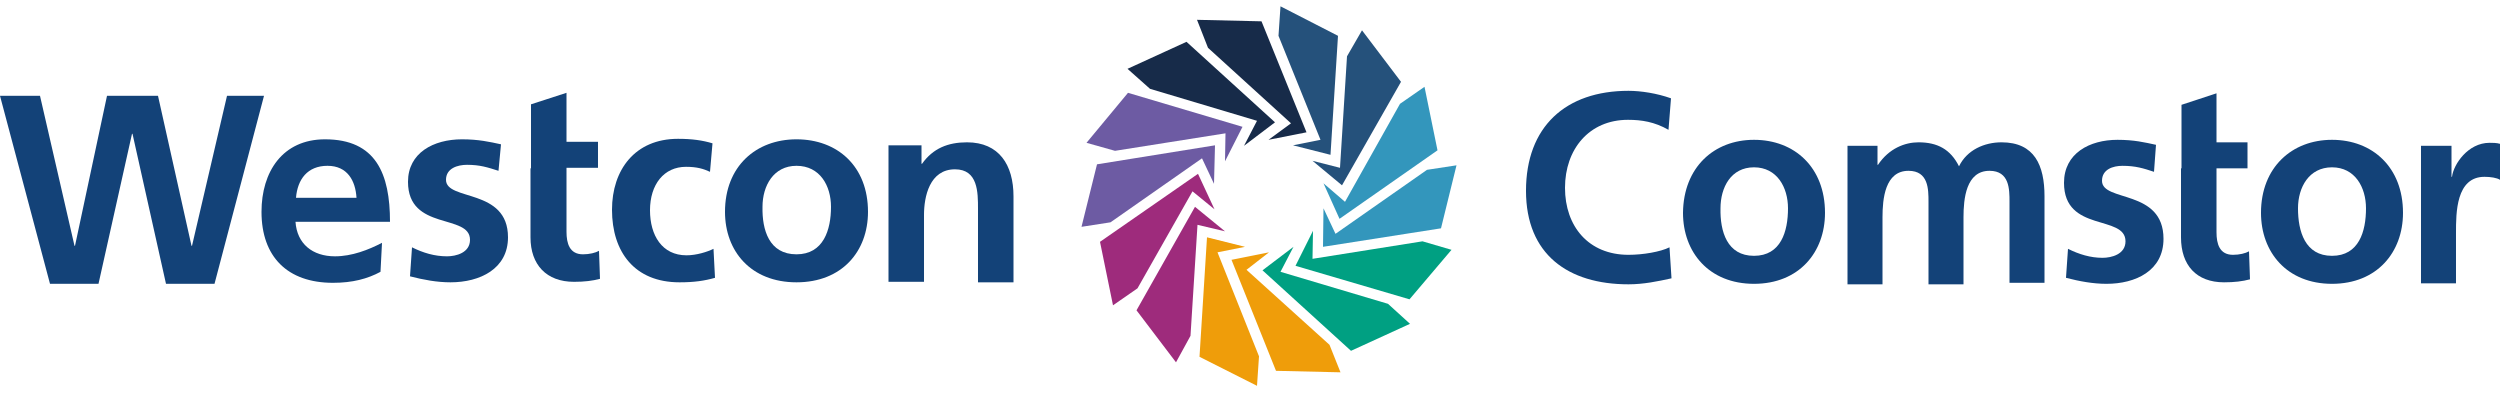
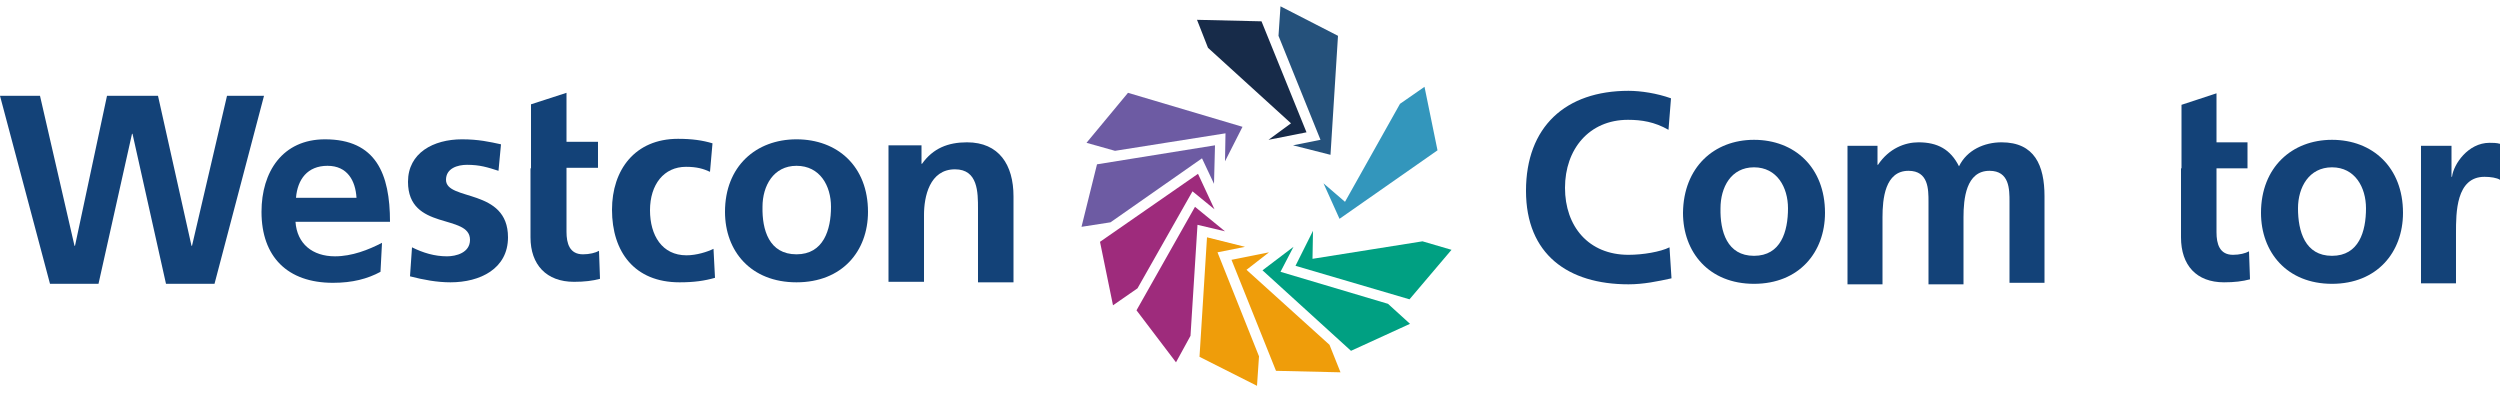
<svg xmlns="http://www.w3.org/2000/svg" width="216" height="34" viewBox="0 0 216 34" fill="none">
  <path d="M151.546 12.08C155.045 12.08 157.68 14.456 157.68 18.387C157.68 21.8 155.434 24.522 151.546 24.522C147.658 24.522 145.411 21.8 145.411 18.387C145.454 14.456 148.09 12.08 151.546 12.08ZM151.546 22.103C153.878 22.103 154.483 19.986 154.483 17.999C154.483 16.184 153.533 14.456 151.546 14.456C149.558 14.456 148.651 16.184 148.651 17.999C148.608 19.986 149.213 22.103 151.546 22.103Z" fill="#134278" />
  <path d="M159.408 12.598H162.216V14.24H162.259C163.21 12.815 164.592 12.296 165.758 12.296C167.4 12.296 168.523 12.901 169.258 14.37C169.949 12.944 171.461 12.296 172.93 12.296C175.781 12.296 176.645 14.283 176.645 16.962V24.435H173.621V17.437C173.621 16.357 173.621 14.758 171.893 14.758C169.862 14.758 169.646 17.178 169.646 18.776V24.565H166.622V17.437C166.622 16.357 166.622 14.758 164.894 14.758C162.864 14.758 162.648 17.178 162.648 18.776V24.565H159.624V12.598" fill="#134278" />
-   <path d="M186.106 14.845C185.198 14.543 184.507 14.327 183.384 14.327C182.563 14.327 181.613 14.629 181.613 15.623C181.613 17.48 186.926 16.314 186.926 20.634C186.926 23.399 184.507 24.522 182.002 24.522C180.835 24.522 179.669 24.306 178.502 24.003L178.675 21.498C179.626 21.973 180.619 22.275 181.656 22.275C182.434 22.275 183.643 21.973 183.643 20.85C183.643 18.517 178.33 20.115 178.33 15.795C178.33 13.247 180.533 12.08 182.952 12.08C184.378 12.08 185.285 12.296 186.278 12.512L186.106 14.845Z" fill="#134278" />
  <path d="M188.482 14.543V9.056L191.506 8.062V12.296H194.184V14.543H191.506V20.072C191.506 21.066 191.765 22.016 192.931 22.016C193.493 22.016 194.011 21.887 194.314 21.714L194.4 24.133C193.752 24.306 193.061 24.392 192.154 24.392C189.778 24.392 188.438 22.923 188.438 20.504V14.543" fill="#134278" />
  <path d="M201.485 12.08C204.984 12.08 207.619 14.456 207.619 18.387C207.619 21.8 205.373 24.522 201.485 24.522C197.597 24.522 195.35 21.8 195.35 18.387C195.35 14.456 198.029 12.08 201.485 12.08ZM201.485 22.103C203.818 22.103 204.422 19.986 204.422 17.999C204.422 16.184 203.472 14.456 201.485 14.456C199.498 14.456 198.547 16.184 198.547 17.999C198.547 19.986 199.152 22.103 201.485 22.103Z" fill="#134278" />
  <path d="M209.131 12.599H211.81V15.277H211.853C211.982 14.197 213.235 12.339 215.093 12.339C215.395 12.339 215.698 12.339 216 12.426V15.536C215.741 15.363 215.179 15.277 214.661 15.277C212.198 15.277 212.198 18.387 212.198 20.115V24.479H209.174V12.599" fill="#134278" />
  <path d="M144.418 24.047C143.251 24.306 141.998 24.565 140.702 24.565C135.475 24.565 131.846 21.973 131.846 16.487C131.846 10.957 135.259 7.847 140.702 7.847C141.782 7.847 143.165 8.063 144.374 8.495L144.158 11.216C142.949 10.525 141.826 10.352 140.659 10.352C137.29 10.352 135.216 12.901 135.216 16.227C135.216 19.554 137.246 22.016 140.702 22.016C141.955 22.016 143.467 21.757 144.245 21.368L144.418 24.047Z" fill="#134278" />
  <path d="M43.07 14.758C42.12 14.456 41.472 14.24 40.349 14.24C39.528 14.24 38.534 14.543 38.534 15.536C38.534 17.394 43.891 16.227 43.891 20.504C43.891 23.226 41.472 24.392 38.923 24.392C37.757 24.392 36.59 24.176 35.424 23.874L35.597 21.368C36.547 21.843 37.541 22.146 38.621 22.146C39.398 22.146 40.608 21.843 40.608 20.72C40.608 18.43 35.251 19.986 35.251 15.709C35.251 13.203 37.454 12.037 39.917 12.037C41.342 12.037 42.293 12.253 43.286 12.469L43.07 14.758Z" fill="#134278" />
  <path d="M45.878 14.543V9.013L48.946 8.019V12.253H51.667V14.499H48.946V20.029C48.946 21.023 49.205 21.973 50.371 21.973C50.933 21.973 51.451 21.843 51.754 21.671L51.84 24.09C51.192 24.263 50.501 24.349 49.594 24.349C47.218 24.349 45.835 22.88 45.835 20.504V14.543" fill="#134278" />
  <path d="M61.344 14.845C60.782 14.586 60.221 14.413 59.27 14.413C57.37 14.413 56.16 15.925 56.16 18.171C56.16 20.331 57.197 22.059 59.314 22.059C60.178 22.059 61.128 21.757 61.646 21.498L61.776 24.003C60.869 24.263 59.962 24.392 58.709 24.392C54.821 24.392 52.877 21.757 52.877 18.128C52.877 14.672 54.864 11.994 58.579 11.994C59.789 11.994 60.696 12.123 61.56 12.383L61.344 14.845Z" fill="#134278" />
  <path d="M68.818 12.037C72.36 12.037 74.995 14.37 74.995 18.301C74.995 21.714 72.749 24.392 68.818 24.392C64.886 24.392 62.64 21.714 62.64 18.301C62.64 14.37 65.318 12.037 68.818 12.037ZM68.818 21.973C71.15 21.973 71.798 19.856 71.798 17.869C71.798 16.055 70.848 14.326 68.818 14.326C66.83 14.326 65.88 16.055 65.88 17.869C65.837 19.856 66.442 21.973 68.818 21.973Z" fill="#134278" />
  <path d="M76.723 12.555H79.618V14.154H79.661C80.611 12.815 81.907 12.296 83.549 12.296C86.314 12.296 87.566 14.24 87.566 16.962V24.392H84.499V18.042C84.499 16.616 84.499 14.629 82.512 14.629C80.309 14.629 79.834 17.005 79.834 18.56V24.349H76.766V12.555" fill="#134278" />
  <path d="M32.875 23.485C31.752 24.09 30.456 24.435 28.771 24.435C24.84 24.435 22.594 22.189 22.594 18.301C22.594 14.845 24.408 12.037 28.08 12.037C32.486 12.037 33.696 15.018 33.696 19.165H25.531C25.661 21.066 27 22.146 28.944 22.146C30.413 22.146 31.838 21.584 33.005 20.979L32.875 23.485ZM30.802 17.091C30.715 15.623 30.024 14.326 28.296 14.326C26.568 14.326 25.704 15.493 25.574 17.091H30.802Z" fill="#134278" />
  <path d="M0 8.279H3.456L6.437 21.239H6.48L9.245 8.279H13.651L16.546 21.239H16.589L19.613 8.279H22.81L18.533 24.522H14.342L11.448 11.562H11.405L8.51 24.522H4.32L0 8.279Z" fill="#134278" />
  <path d="M111.715 12.555L114.955 13.376L115.603 3.095L110.635 0.546L110.462 3.095L114.091 12.08L111.715 12.555Z" fill="#25517B" />
  <path d="M111.543 10.655L109.598 12.08L112.882 11.432L108.994 1.842L103.421 1.712L104.371 4.131L111.543 10.655Z" fill="#172B49" />
-   <path d="M108.605 10.438L107.482 12.598L110.16 10.568L102.514 3.613L97.416 5.946L99.36 7.674L108.605 10.438Z" fill="#172B49" />
  <path d="M105.883 11.519L105.84 13.938L107.352 10.957L97.459 8.019L93.874 12.339L96.336 13.031L105.883 11.519Z" fill="#6D5BA3" />
  <path d="M104.89 15.882L104.976 12.555L94.781 14.197L93.442 19.597L95.947 19.208L103.853 13.679L104.89 15.882Z" fill="#6D5BA3" />
  <path d="M103.507 15.018L95.04 20.893L96.163 26.379L98.28 24.911L103.032 16.53L104.933 18.085L103.507 15.018Z" fill="#9E2B7C" />
  <path d="M103.248 17.869L98.194 26.811L101.606 31.304L102.859 29.015L103.464 19.424L105.84 19.986L103.248 17.869Z" fill="#9E2B7C" />
  <path d="M107.568 21.325L104.285 20.504L103.637 30.829L108.605 33.335L108.778 30.786L105.192 21.8L107.568 21.325Z" fill="#EF9D0A" />
  <path d="M107.698 23.312L109.642 21.8L106.402 22.448L110.246 32.039L115.819 32.168L114.869 29.792L107.698 23.312Z" fill="#EF9D0A" />
  <path d="M110.635 23.485L111.758 21.325L109.08 23.355L116.726 30.311L121.824 27.978L119.923 26.25L110.635 23.485Z" fill="#00A082" />
  <path d="M113.4 22.362L113.443 19.942L111.931 22.966L121.781 25.861L125.41 21.584L122.904 20.85L113.4 22.362Z" fill="#00A082" />
-   <path d="M114.35 17.998L114.307 21.325L124.502 19.727L125.842 14.283L123.293 14.672L115.387 20.202L114.35 17.998Z" fill="#3396BC" />
  <path d="M115.733 18.906L124.2 12.987L123.077 7.501L120.96 8.97L116.208 17.437L114.35 15.839L115.733 18.906Z" fill="#3396BC" />
-   <path d="M115.949 16.011L121.047 7.069L117.677 2.619L116.381 4.866L115.776 14.499L113.4 13.895L115.949 16.011Z" fill="#25517B" />
</svg>